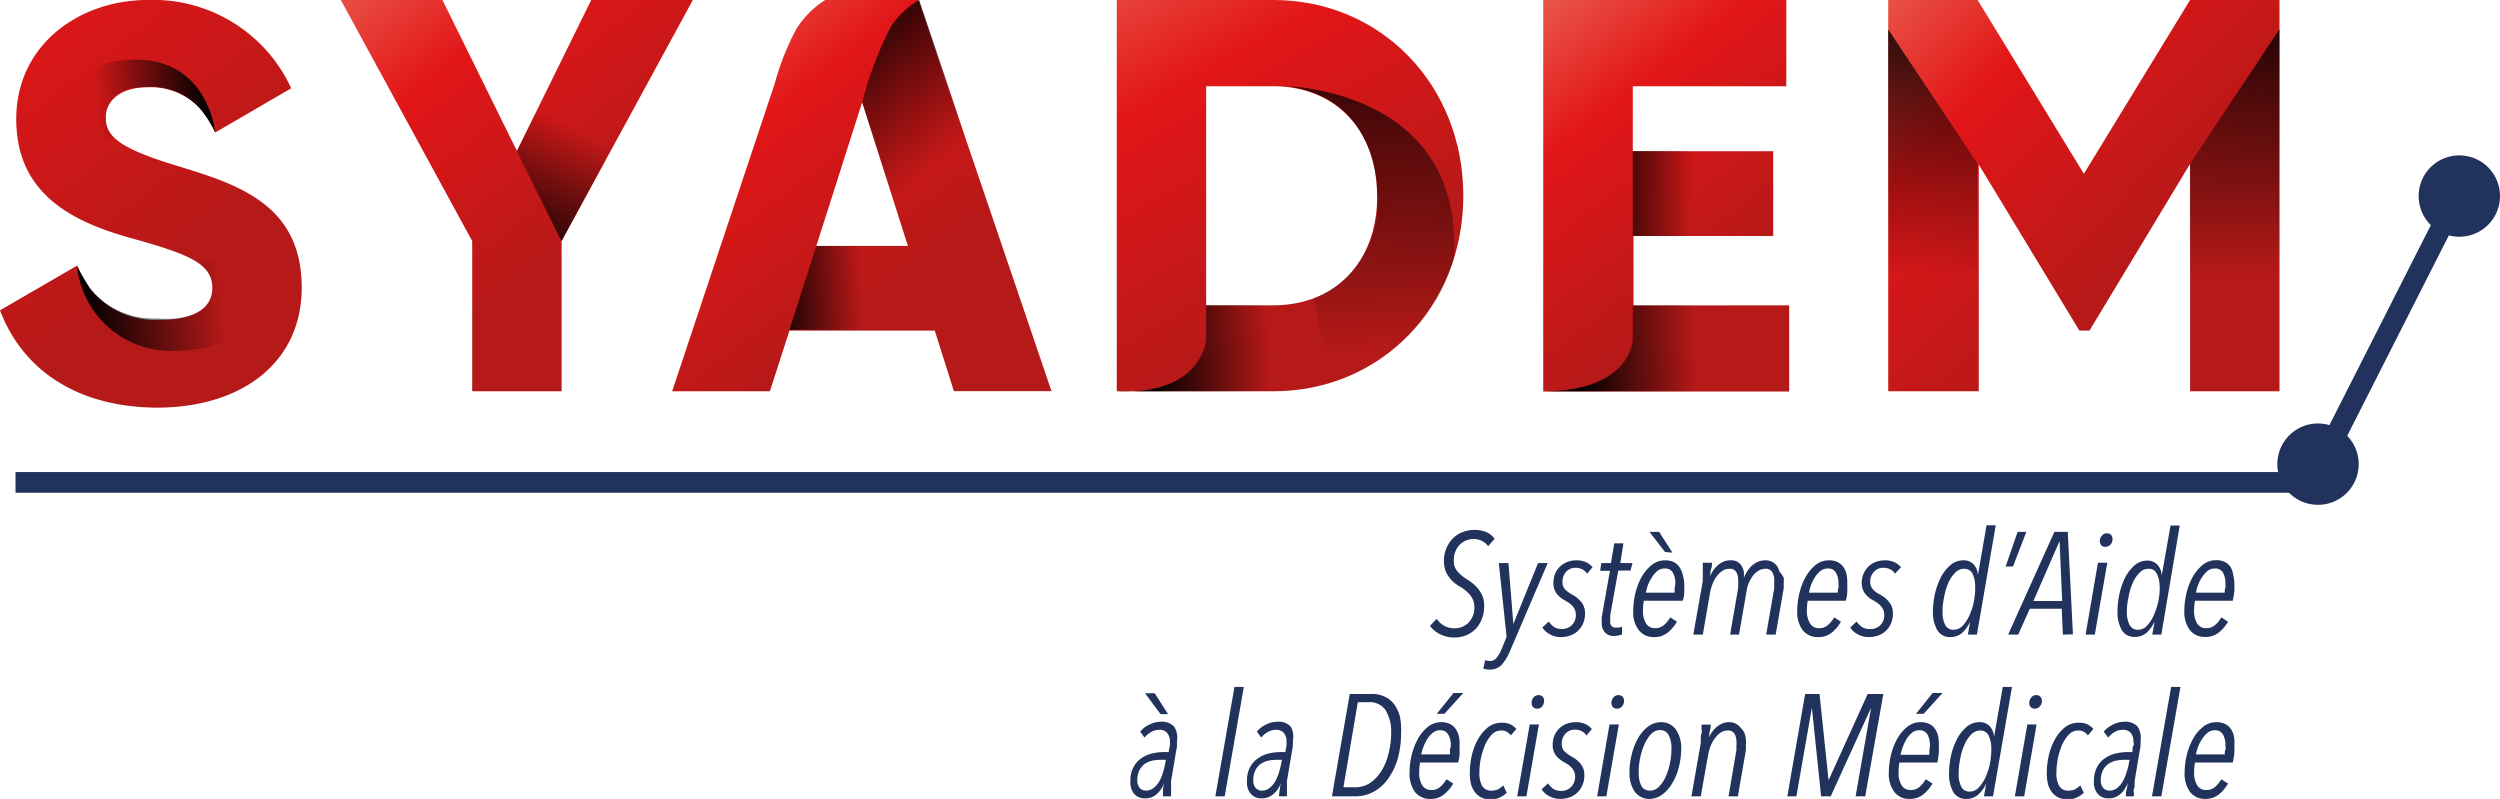
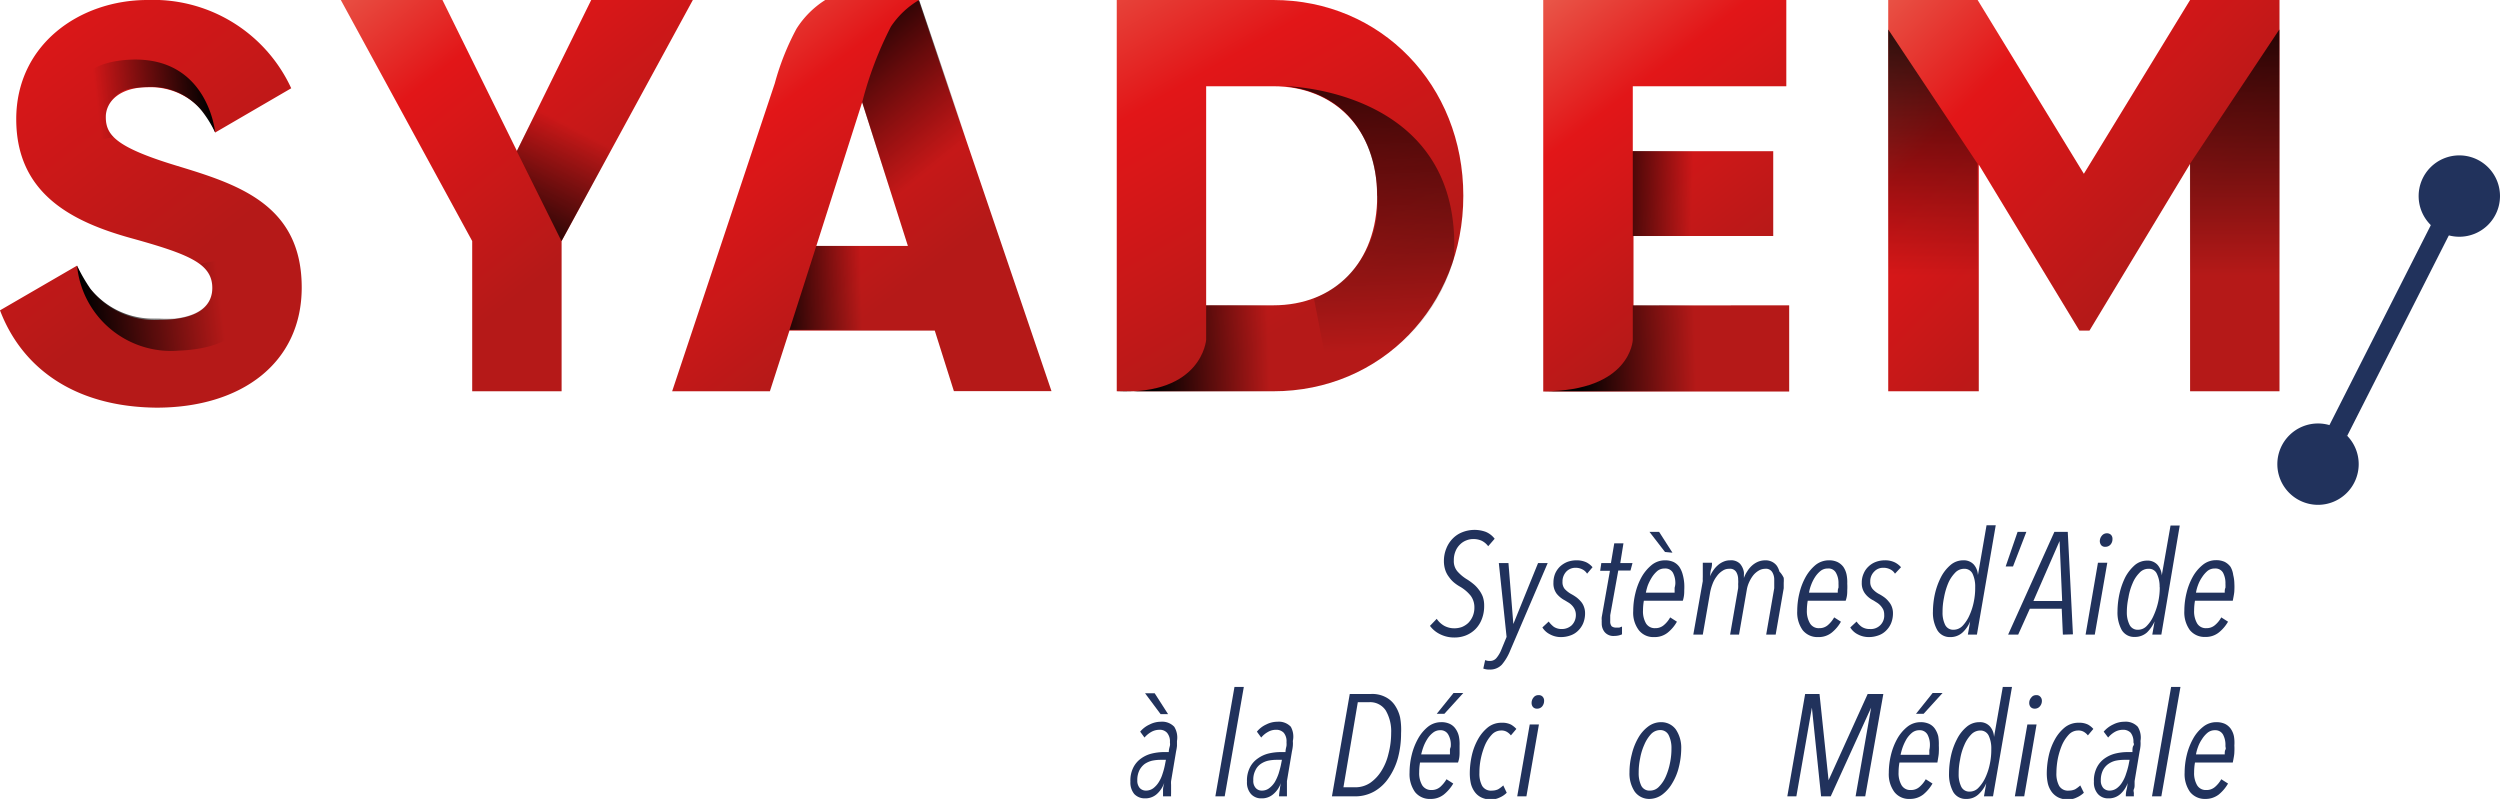
<svg xmlns="http://www.w3.org/2000/svg" xmlns:xlink="http://www.w3.org/1999/xlink" viewBox="0 0 173.92 55.58">
  <defs>
    <style>.a{fill:#21325c;}.b{fill:none;stroke:#21325c;stroke-miterlimit:10;stroke-width:1.44px;}.c{fill:url(#a);}.d{fill:url(#b);}.e{fill:url(#c);}.f{fill:url(#d);}.g{fill:url(#e);}.h{fill:url(#f);}.i{fill:url(#g);}.j{fill:url(#h);}.k{fill:url(#i);}.l{fill:url(#j);}.m{fill:url(#k);}.n{fill:url(#l);}.o{fill:url(#m);}.p{fill:url(#n);}.q{fill:url(#o);}.r{fill:url(#p);}.s{fill:url(#q);}</style>
    <linearGradient id="a" x1="48.89" y1="0.48" x2="69.7" y2="27.56" gradientUnits="userSpaceOnUse">
      <stop offset="0.05" stop-color="#e95749" />
      <stop offset="0.32" stop-color="#e21618" />
      <stop offset="0.77" stop-color="#b51918" />
    </linearGradient>
    <linearGradient id="b" x1="53.72" y1="20.16" x2="59.92" y2="20.04" gradientUnits="userSpaceOnUse">
      <stop offset="0" stop-color="#010000" />
      <stop offset="1" stop-color="#010000" stop-opacity="0" />
    </linearGradient>
    <linearGradient id="c" x1="61.44" y1="1.2" x2="69.36" y2="10.96" xlink:href="#b" />
    <linearGradient id="d" x1="108.65" y1="-0.3" x2="128.63" y2="25.41" xlink:href="#a" />
    <linearGradient id="e" x1="113.57" y1="24.39" x2="121.58" y2="24.18" xlink:href="#b" />
    <linearGradient id="f" x1="111.22" y1="13.28" x2="117.73" y2="13.51" xlink:href="#b" />
    <linearGradient id="g" x1="79.6" y1="-5.35" x2="99.8" y2="29.55" xlink:href="#a" />
    <linearGradient id="h" x1="83.89" y1="24.39" x2="91.9" y2="24.18" xlink:href="#b" />
    <linearGradient id="i" x1="98.46" y1="-1.1" x2="99.5" y2="24.38" xlink:href="#b" />
    <linearGradient id="j" x1="132.98" y1="-1.74" x2="158.92" y2="23.75" xlink:href="#a" />
    <linearGradient id="k" x1="134.47" y1="-1.93" x2="134.47" y2="19.19" xlink:href="#b" />
    <linearGradient id="l" x1="-4620.02" y1="-1.93" x2="-4620.02" y2="19.19" gradientTransform="matrix(-1, 0, 0, 1, -4464.56, 0)" xlink:href="#b" />
    <linearGradient id="m" x1="1.33" y1="-2.05" x2="21.53" y2="24.12" gradientUnits="userSpaceOnUse">
      <stop offset="0.1" stop-color="#e21618" />
      <stop offset="0.77" stop-color="#b51918" />
    </linearGradient>
    <linearGradient id="n" x1="18.14" y1="6.37" x2="10.39" y2="7.32" xlink:href="#b" />
    <linearGradient id="o" x1="-4585.27" y1="2178.3" x2="-4594.67" y2="2179.45" gradientTransform="translate(-4575.71 2200.13) rotate(180)" xlink:href="#b" />
    <linearGradient id="p" x1="29.18" y1="-5.19" x2="50.76" y2="21.9" xlink:href="#a" />
    <linearGradient id="q" x1="35.36" y1="17.64" x2="39.95" y2="8.91" xlink:href="#b" />
  </defs>
  <path class="a" d="M107.17,38a1.24,1.24,0,0,0-.45-.38,1.38,1.38,0,0,0-.59-.12,1.27,1.27,0,0,0-.47.09,1.22,1.22,0,0,0-.44.28,1.35,1.35,0,0,0-.32.47,1.6,1.6,0,0,0-.12.65,1.09,1.09,0,0,0,.25.76,2.84,2.84,0,0,0,.61.52,4,4,0,0,1,.47.33,2.11,2.11,0,0,1,.39.4,1.92,1.92,0,0,1,.29.5,1.81,1.81,0,0,1,.1.63,2.45,2.45,0,0,1-.16.93,2,2,0,0,1-.44.7,2,2,0,0,1-.66.44,2.16,2.16,0,0,1-.81.15,2.19,2.19,0,0,1-1-.23,1.91,1.91,0,0,1-.7-.58l.47-.49a1.55,1.55,0,0,0,.53.49,1.47,1.47,0,0,0,.69.17,1.6,1.6,0,0,0,.53-.09,1.44,1.44,0,0,0,.44-.28,1.49,1.49,0,0,0,.31-.46,1.52,1.52,0,0,0,.12-.62,1.34,1.34,0,0,0-.26-.82,2.7,2.7,0,0,0-.71-.61,3,3,0,0,1-.43-.29,1.92,1.92,0,0,1-.36-.39,1.59,1.59,0,0,1-.26-.48,2,2,0,0,1-.1-.63,2.28,2.28,0,0,1,.17-.89,2.06,2.06,0,0,1,.45-.69,1.89,1.89,0,0,1,.65-.43A2.3,2.3,0,0,1,107,37a1.49,1.49,0,0,1,.62.48Z" transform="translate(-3.64)" />
  <path class="a" d="M108.71,45.24a3.61,3.61,0,0,1-.59,1,1.12,1.12,0,0,1-.85.34,1.13,1.13,0,0,1-.44-.07l.13-.59a.73.73,0,0,0,.32.06.57.57,0,0,0,.47-.21,2.07,2.07,0,0,0,.33-.56l.37-.9-.54-5.14h.67l.34,4.24h0l1.72-4.24h.67Z" transform="translate(-3.64)" />
  <path class="a" d="M114.05,39.91a.78.78,0,0,0-.33-.3,1,1,0,0,0-.48-.11.87.87,0,0,0-.64.27,1,1,0,0,0-.26.7.73.73,0,0,0,.16.51,1.86,1.86,0,0,0,.47.36,3.17,3.17,0,0,1,.36.23,2.06,2.06,0,0,1,.3.29,1.1,1.1,0,0,1,.2.35,1.25,1.25,0,0,1,.08.45,1.81,1.81,0,0,1-.14.72,1.57,1.57,0,0,1-.36.51,1.37,1.37,0,0,1-.53.32,1.9,1.9,0,0,1-.63.11,1.55,1.55,0,0,1-.78-.19,1.3,1.3,0,0,1-.53-.48l.44-.41a1.8,1.8,0,0,0,.36.37,1,1,0,0,0,.57.15,1,1,0,0,0,.67-.26,1,1,0,0,0,.29-.74.89.89,0,0,0-.07-.34,1,1,0,0,0-.17-.27,1.21,1.21,0,0,0-.24-.21l-.28-.17a1.81,1.81,0,0,1-.57-.46,1.18,1.18,0,0,1-.23-.77,1.66,1.66,0,0,1,.12-.64,1.54,1.54,0,0,1,.34-.49,1.69,1.69,0,0,1,.51-.32,1.85,1.85,0,0,1,.63-.11,1.6,1.6,0,0,1,.69.14,1.38,1.38,0,0,1,.43.34Z" transform="translate(-3.64)" />
  <path class="a" d="M117.07,39.69h-.85l-.56,3.11,0,.22c0,.08,0,.15,0,.2a.52.52,0,0,0,.1.35.5.5,0,0,0,.33.09l.2,0,.19-.07,0,.54a1.29,1.29,0,0,1-.53.11.79.79,0,0,1-.68-.27.94.94,0,0,1-.2-.62,1.42,1.42,0,0,1,0-.19,1,1,0,0,1,0-.23l.57-3.22h-.68l.08-.54h.67l.23-1.37h.64l-.22,1.37h.85Z" transform="translate(-3.64)" />
  <path class="a" d="M120.81,40.6a4.21,4.21,0,0,1,0,.46c0,.18,0,.42-.1.73H118a4.08,4.08,0,0,0-.06.68,1.66,1.66,0,0,0,.21.9.71.71,0,0,0,.64.33.88.88,0,0,0,.61-.22,1.86,1.86,0,0,0,.43-.53l.47.3a2.64,2.64,0,0,1-.64.76,1.44,1.44,0,0,1-.94.31,1.28,1.28,0,0,1-1.07-.48,2,2,0,0,1-.39-1.33,5.26,5.26,0,0,1,.15-1.24,4.43,4.43,0,0,1,.44-1.14,3,3,0,0,1,.7-.83,1.47,1.47,0,0,1,.92-.32,1.4,1.4,0,0,1,.6.12,1.1,1.1,0,0,1,.4.34,1.75,1.75,0,0,1,.23.52A3.22,3.22,0,0,1,120.81,40.6Zm-.62,0a1.53,1.53,0,0,0-.17-.76.6.6,0,0,0-.56-.29.79.79,0,0,0-.52.17,2,2,0,0,0-.38.44,3.55,3.55,0,0,0-.28.55,3.75,3.75,0,0,0-.14.52h2c0-.13,0-.24,0-.34A1.42,1.42,0,0,0,120.19,40.62Zm-.72-2.2L118.39,37h.67l.93,1.45Z" transform="translate(-3.64)" />
  <path class="a" d="M127.73,40.2a2.18,2.18,0,0,1,0,.34c0,.13,0,.26,0,.38l-.56,3.23h-.66l.56-3.23c0-.09,0-.19,0-.29s0-.2,0-.29a1,1,0,0,0-.14-.54.51.51,0,0,0-.5-.23.88.88,0,0,0-.43.12,1.44,1.44,0,0,0-.38.32,2.27,2.27,0,0,0-.29.48,2.07,2.07,0,0,0-.17.55l-.54,3.11H124l.56-3.23a2.54,2.54,0,0,0,0-.29,1.67,1.67,0,0,0,0-.31,1,1,0,0,0-.13-.52.5.5,0,0,0-.49-.23.79.79,0,0,0-.47.14,1.36,1.36,0,0,0-.39.37,2,2,0,0,0-.3.54,3.26,3.26,0,0,0-.18.65l-.5,2.88h-.66l.66-3.73a2.2,2.2,0,0,1,0-.27c0-.12,0-.25,0-.38s0-.25,0-.37,0-.19,0-.25h.64c0,.11,0,.26-.06.44s-.05.35-.08.51h0a2.13,2.13,0,0,1,.23-.42,1.87,1.87,0,0,1,.32-.36,1.41,1.41,0,0,1,.4-.25,1.13,1.13,0,0,1,.45-.09.87.87,0,0,1,.69.24,1.19,1.19,0,0,1,.27.59,1.23,1.23,0,0,1,0,.19v.21h0a2,2,0,0,1,.23-.46,1.8,1.8,0,0,1,.33-.4,1.51,1.51,0,0,1,.42-.27,1.35,1.35,0,0,1,.5-.1,1,1,0,0,1,.49.11.94.94,0,0,1,.32.27,1.32,1.32,0,0,1,.18.4A1.61,1.61,0,0,1,127.73,40.2Z" transform="translate(-3.64)" />
  <path class="a" d="M132.15,40.6a3.94,3.94,0,0,1,0,.46c0,.18,0,.42-.11.73h-2.64a4.08,4.08,0,0,0-.06.68,1.66,1.66,0,0,0,.22.9.7.7,0,0,0,.64.33.88.88,0,0,0,.61-.22,2,2,0,0,0,.43-.53l.47.3a2.64,2.64,0,0,1-.64.76,1.44,1.44,0,0,1-.94.31,1.31,1.31,0,0,1-1.08-.48,2.1,2.1,0,0,1-.38-1.33,5.26,5.26,0,0,1,.15-1.24,4.43,4.43,0,0,1,.44-1.14,3,3,0,0,1,.69-.83,1.49,1.49,0,0,1,.92-.32,1.34,1.34,0,0,1,.6.12,1.14,1.14,0,0,1,.41.34,1.51,1.51,0,0,1,.22.52A2.62,2.62,0,0,1,132.15,40.6Zm-.61,0a1.43,1.43,0,0,0-.18-.76.58.58,0,0,0-.56-.29.79.79,0,0,0-.51.17,1.84,1.84,0,0,0-.39.44,2.81,2.81,0,0,0-.27.55,2.73,2.73,0,0,0-.14.52h2c0-.13,0-.24.05-.34A2.83,2.83,0,0,0,131.54,40.62Z" transform="translate(-3.64)" />
  <path class="a" d="M135.47,39.91a.78.78,0,0,0-.33-.3,1,1,0,0,0-.49-.11.83.83,0,0,0-.63.27.94.94,0,0,0-.27.7.73.73,0,0,0,.17.51,1.56,1.56,0,0,0,.47.36,3.17,3.17,0,0,1,.36.23,1.59,1.59,0,0,1,.29.29,1.13,1.13,0,0,1,.21.35,1.25,1.25,0,0,1,.08.45,1.81,1.81,0,0,1-.14.72,1.57,1.57,0,0,1-.36.51,1.37,1.37,0,0,1-.53.32,1.91,1.91,0,0,1-.64.11,1.61,1.61,0,0,1-.78-.19,1.28,1.28,0,0,1-.52-.48l.44-.41a1.4,1.4,0,0,0,.36.37,1,1,0,0,0,.56.15.93.93,0,0,0,1-1,.9.9,0,0,0-.06-.34,1.27,1.27,0,0,0-.18-.27,1.21,1.21,0,0,0-.24-.21l-.27-.17a1.61,1.61,0,0,1-.57-.46,1.18,1.18,0,0,1-.24-.77,1.5,1.5,0,0,1,.13-.64,1.39,1.39,0,0,1,.34-.49,1.48,1.48,0,0,1,.51-.32,1.8,1.8,0,0,1,.62-.11,1.54,1.54,0,0,1,.69.14,1.43,1.43,0,0,1,.44.34Z" transform="translate(-3.64)" />
  <path class="a" d="M141.17,44.15h-.63l.16-.92h0a2.18,2.18,0,0,1-.54.78,1.23,1.23,0,0,1-.85.31,1,1,0,0,1-.9-.49,2.43,2.43,0,0,1-.3-1.28,5.89,5.89,0,0,1,.14-1.24,5,5,0,0,1,.42-1.16,2.8,2.8,0,0,1,.66-.84,1.35,1.35,0,0,1,.89-.33.94.94,0,0,1,.73.29,1.2,1.2,0,0,1,.29.74h0l.6-3.47h.64Zm-.12-3.3a2.08,2.08,0,0,0-.18-.93.62.62,0,0,0-.59-.35.85.85,0,0,0-.64.29,2.36,2.36,0,0,0-.47.72,4.67,4.67,0,0,0-.29,1,4.75,4.75,0,0,0-.1,1,1.9,1.9,0,0,0,.18.89.62.62,0,0,0,.59.34.87.87,0,0,0,.63-.28,2.56,2.56,0,0,0,.47-.72,4.23,4.23,0,0,0,.3-.93A4.65,4.65,0,0,0,141.05,40.85Z" transform="translate(-3.64)" />
  <path class="a" d="M143.68,39.41h-.51L144,37h.61Z" transform="translate(-3.64)" />
  <path class="a" d="M147.15,44.15l-.08-1.8h-2.22l-.81,1.8h-.7L146.56,37h.93l.36,7.13Zm-.23-6.51h0l-1.82,4.17h2Z" transform="translate(-3.64)" />
  <path class="a" d="M149.37,44.15h-.64l.86-5h.65Zm1.23-6.65a.56.56,0,0,1-.14.39.47.47,0,0,1-.35.15.35.35,0,0,1-.29-.11.46.46,0,0,1-.1-.29.59.59,0,0,1,.14-.37.44.44,0,0,1,.35-.17.4.4,0,0,1,.29.11A.39.39,0,0,1,150.6,37.5Z" transform="translate(-3.64)" />
  <path class="a" d="M154,44.15h-.63l.16-.92h0A2.47,2.47,0,0,1,153,44a1.25,1.25,0,0,1-.85.31,1,1,0,0,1-.91-.49,2.53,2.53,0,0,1-.29-1.28,5.89,5.89,0,0,1,.14-1.24,5,5,0,0,1,.41-1.16,3,3,0,0,1,.67-.84A1.34,1.34,0,0,1,153,39a.93.93,0,0,1,.73.29,1.21,1.21,0,0,1,.3.74h0l.61-3.47h.64Zm-.12-3.3a2,2,0,0,0-.19-.93.59.59,0,0,0-.58-.35.83.83,0,0,0-.64.29,2.19,2.19,0,0,0-.47.72,4.13,4.13,0,0,0-.29,1,4.79,4.79,0,0,0-.11,1,1.9,1.9,0,0,0,.19.89.62.62,0,0,0,.59.34.83.83,0,0,0,.62-.28,2.36,2.36,0,0,0,.47-.72,4.83,4.83,0,0,0,.31-.93A4.65,4.65,0,0,0,153.89,40.85Z" transform="translate(-3.64)" />
  <path class="a" d="M159.08,40.6a4.21,4.21,0,0,1,0,.46c0,.18-.05.42-.11.73h-2.63a4.08,4.08,0,0,0-.06.68,1.66,1.66,0,0,0,.21.9.7.7,0,0,0,.64.33.88.88,0,0,0,.61-.22,1.86,1.86,0,0,0,.43-.53l.47.3A2.64,2.64,0,0,1,158,44a1.44,1.44,0,0,1-.94.31,1.31,1.31,0,0,1-1.08-.48,2.1,2.1,0,0,1-.38-1.33,5.26,5.26,0,0,1,.15-1.24,4.43,4.43,0,0,1,.44-1.14,2.84,2.84,0,0,1,.7-.83,1.45,1.45,0,0,1,.92-.32,1.4,1.4,0,0,1,.6.12,1.19,1.19,0,0,1,.4.34A1.51,1.51,0,0,1,159,40,2.61,2.61,0,0,1,159.08,40.6Zm-.62,0a1.53,1.53,0,0,0-.17-.76.6.6,0,0,0-.56-.29.79.79,0,0,0-.52.17,2,2,0,0,0-.38.44,2.38,2.38,0,0,0-.28.55,2.73,2.73,0,0,0-.14.52h2c0-.13,0-.24.05-.34A2.83,2.83,0,0,0,158.46,40.62Z" transform="translate(-3.64)" />
  <path class="a" d="M85.52,51.55c0,.11,0,.23,0,.34a2.83,2.83,0,0,1-.06.37l-.35,2.08a1.64,1.64,0,0,0,0,.25c0,.1,0,.2,0,.31s0,.2,0,.29a1.79,1.79,0,0,0,0,.21h-.56c0-.11,0-.26,0-.45s.06-.35.08-.48h0a1.86,1.86,0,0,1-.51.77,1.2,1.2,0,0,1-.84.3,1,1,0,0,1-.73-.3,1.25,1.25,0,0,1-.27-.86,2,2,0,0,1,.21-1,1.72,1.72,0,0,1,.54-.62,2.14,2.14,0,0,1,.75-.34,3.73,3.73,0,0,1,.8-.1h.37c0-.2.06-.35.08-.45s0-.18,0-.24a.92.92,0,0,0-.2-.65.67.67,0,0,0-.54-.21,1.15,1.15,0,0,0-.56.15,1.75,1.75,0,0,0-.47.39l-.3-.41a1.84,1.84,0,0,1,.66-.5,1.71,1.71,0,0,1,.77-.19,1.16,1.16,0,0,1,.94.35A1.42,1.42,0,0,1,85.52,51.55Zm-1.14,1.31a2.88,2.88,0,0,0-.59.06,1.62,1.62,0,0,0-.52.23,1.28,1.28,0,0,0-.37.45,1.54,1.54,0,0,0-.14.69.77.77,0,0,0,.17.53.58.58,0,0,0,.43.18.85.85,0,0,0,.52-.17,1.59,1.59,0,0,0,.38-.43,2.34,2.34,0,0,0,.26-.58,4.87,4.87,0,0,0,.16-.6l.07-.36Zm0-3.18-1.08-1.45h.67l.93,1.45Z" transform="translate(-3.64)" />
  <path class="a" d="M88.84,55.4h-.65l1.33-7.61h.65Z" transform="translate(-3.64)" />
  <path class="a" d="M93.58,51.55a1.94,1.94,0,0,1,0,.34,2.83,2.83,0,0,1-.06.37l-.35,2.08c0,.07,0,.16,0,.25s0,.2,0,.31,0,.2,0,.29,0,.16,0,.21h-.55a3.2,3.2,0,0,1,.05-.45,3.66,3.66,0,0,1,.08-.48h0a1.78,1.78,0,0,1-.52.77,1.19,1.19,0,0,1-.83.3.94.94,0,0,1-.73-.3,1.2,1.2,0,0,1-.28-.86,2,2,0,0,1,.21-1,1.66,1.66,0,0,1,.55-.62,2.17,2.17,0,0,1,.74-.34,3.82,3.82,0,0,1,.81-.1h.37c0-.2.06-.35.07-.45s0-.18,0-.24a.92.92,0,0,0-.19-.65.71.71,0,0,0-.55-.21,1.08,1.08,0,0,0-.55.15,1.61,1.61,0,0,0-.47.39l-.3-.41a1.8,1.8,0,0,1,.65-.5,1.72,1.72,0,0,1,.78-.19,1.14,1.14,0,0,1,.93.35A1.42,1.42,0,0,1,93.58,51.55Zm-1.13,1.31a2.81,2.81,0,0,0-.59.06,1.53,1.53,0,0,0-.52.23,1.1,1.1,0,0,0-.37.45,1.41,1.41,0,0,0-.14.69.72.72,0,0,0,.17.53.55.55,0,0,0,.43.18.82.82,0,0,0,.51-.17,1.62,1.62,0,0,0,.39-.43,3.4,3.4,0,0,0,.26-.58c.06-.2.12-.41.16-.6l.07-.36Z" transform="translate(-3.64)" />
  <path class="a" d="M101.11,51a6.65,6.65,0,0,1-.21,1.7,4.61,4.61,0,0,1-.64,1.4,3,3,0,0,1-1,.95,2.7,2.7,0,0,1-1.4.35H96.3l1.24-7.12H99a2,2,0,0,1,1,.2,1.71,1.71,0,0,1,.66.56,2.52,2.52,0,0,1,.38.86A4.69,4.69,0,0,1,101.11,51Zm-.69,0a2.88,2.88,0,0,0-.38-1.58,1.3,1.3,0,0,0-1.15-.57H98.1l-1,5.92h.85a1.85,1.85,0,0,0,1-.3,2.79,2.79,0,0,0,.78-.82,3.84,3.84,0,0,0,.5-1.2A5.65,5.65,0,0,0,100.42,51Z" transform="translate(-3.64)" />
  <path class="a" d="M105.18,51.86c0,.13,0,.28,0,.46s0,.42-.11.73h-2.64a4,4,0,0,0-.06.68,1.66,1.66,0,0,0,.21.9.73.73,0,0,0,.65.33.9.9,0,0,0,.61-.22,2.22,2.22,0,0,0,.43-.53l.47.3a2.82,2.82,0,0,1-.65.76,1.45,1.45,0,0,1-.93.31,1.3,1.3,0,0,1-1.08-.48,2.14,2.14,0,0,1-.38-1.34,5.32,5.32,0,0,1,.15-1.24,4.5,4.5,0,0,1,.44-1.13,2.83,2.83,0,0,1,.69-.83,1.47,1.47,0,0,1,.92-.32,1.34,1.34,0,0,1,.6.12,1,1,0,0,1,.4.34,1.45,1.45,0,0,1,.23.52A2.62,2.62,0,0,1,105.18,51.86Zm-.61,0a1.4,1.4,0,0,0-.18-.76.6.6,0,0,0-.56-.3.79.79,0,0,0-.51.18,1.66,1.66,0,0,0-.39.44,2.81,2.81,0,0,0-.27.55,4.36,4.36,0,0,0-.15.51h2c0-.12,0-.24,0-.33S104.57,52,104.57,51.88Zm-.45-2.2h-.53l1.17-1.45h.68Z" transform="translate(-3.64)" />
  <path class="a" d="M108.75,51.16a1,1,0,0,0-.27-.24.73.73,0,0,0-.42-.1.88.88,0,0,0-.64.29,2.56,2.56,0,0,0-.47.72,5.17,5.17,0,0,0-.29.94,4.75,4.75,0,0,0-.1,1,1.77,1.77,0,0,0,.19.9.71.71,0,0,0,.69.33,1,1,0,0,0,.42-.09,2.11,2.11,0,0,0,.36-.27l.24.51a1.57,1.57,0,0,1-.51.34,1.39,1.39,0,0,1-.58.13,1.54,1.54,0,0,1-.67-.14,1.22,1.22,0,0,1-.46-.38,1.67,1.67,0,0,1-.27-.57,3.33,3.33,0,0,1-.08-.73,5.89,5.89,0,0,1,.14-1.24,4.21,4.21,0,0,1,.43-1.13,2.83,2.83,0,0,1,.69-.83,1.51,1.51,0,0,1,.94-.32,1.37,1.37,0,0,1,.67.13,1.61,1.61,0,0,1,.37.3Z" transform="translate(-3.64)" />
  <path class="a" d="M109.83,55.4h-.64l.87-5h.64Zm1.23-6.64a.6.6,0,0,1-.14.39.45.45,0,0,1-.35.15.36.36,0,0,1-.28-.11.43.43,0,0,1-.1-.29.58.58,0,0,1,.13-.37.41.41,0,0,1,.35-.17.35.35,0,0,1,.29.11A.39.39,0,0,1,111.06,48.76Z" transform="translate(-3.64)" />
-   <path class="a" d="M114,51.17a.82.82,0,0,0-.33-.31,1.14,1.14,0,0,0-.48-.1.87.87,0,0,0-.64.27,1,1,0,0,0-.26.7.73.73,0,0,0,.16.51,2.13,2.13,0,0,0,.47.36,3.17,3.17,0,0,1,.36.23,2.68,2.68,0,0,1,.3.28,1.62,1.62,0,0,1,.21.36,1.23,1.23,0,0,1,.07.44,1.6,1.6,0,0,1-.14.72,1.51,1.51,0,0,1-.36.52,1.42,1.42,0,0,1-.53.32,1.9,1.9,0,0,1-.63.11,1.67,1.67,0,0,1-.78-.19,1.3,1.3,0,0,1-.53-.48l.44-.41a1.8,1.8,0,0,0,.36.37,1,1,0,0,0,.57.15.92.92,0,0,0,.67-.27,1,1,0,0,0,.29-.74.84.84,0,0,0-.07-.33,1,1,0,0,0-.17-.27,1.21,1.21,0,0,0-.24-.21,2.61,2.61,0,0,0-.28-.17,1.84,1.84,0,0,1-.57-.47,1.13,1.13,0,0,1-.23-.76,1.62,1.62,0,0,1,.12-.64,1.59,1.59,0,0,1,.34-.49,1.52,1.52,0,0,1,.51-.32,1.9,1.9,0,0,1,.63-.11,1.6,1.6,0,0,1,.69.14,1.25,1.25,0,0,1,.43.34Z" transform="translate(-3.64)" />
-   <path class="a" d="M115.39,55.4h-.64l.86-5h.65Zm1.23-6.64a.6.6,0,0,1-.14.39.47.47,0,0,1-.35.15.38.38,0,0,1-.29-.11.48.48,0,0,1-.1-.29.59.59,0,0,1,.14-.37.41.41,0,0,1,.35-.17.36.36,0,0,1,.29.11A.39.39,0,0,1,116.62,48.76Z" transform="translate(-3.64)" />
  <path class="a" d="M120.6,52.08a5.44,5.44,0,0,1-.16,1.26,3.86,3.86,0,0,1-.45,1.12,2.65,2.65,0,0,1-.7.81,1.54,1.54,0,0,1-.92.31,1.24,1.24,0,0,1-1-.5,2.26,2.26,0,0,1-.37-1.34,5,5,0,0,1,.16-1.26,4.22,4.22,0,0,1,.44-1.13,2.58,2.58,0,0,1,.69-.8,1.49,1.49,0,0,1,.93-.31,1.25,1.25,0,0,1,1,.5A2.26,2.26,0,0,1,120.6,52.08Zm-.68,0a2,2,0,0,0-.19-.93.64.64,0,0,0-.61-.36.88.88,0,0,0-.63.29,2.53,2.53,0,0,0-.46.73,4,4,0,0,0-.29.95,4.75,4.75,0,0,0-.1,1,2,2,0,0,0,.18.9.63.63,0,0,0,.61.34.84.84,0,0,0,.63-.28,2.31,2.31,0,0,0,.47-.71,4.49,4.49,0,0,0,.29-.94A4.73,4.73,0,0,0,119.92,52.11Z" transform="translate(-3.64)" />
-   <path class="a" d="M125.1,51.46a2.23,2.23,0,0,1,0,.33c0,.14,0,.27,0,.39l-.56,3.22h-.65l.55-3.22c0-.09,0-.19,0-.29a1.46,1.46,0,0,0,0-.29,1.09,1.09,0,0,0-.13-.55.52.52,0,0,0-.49-.23.86.86,0,0,0-.47.14,1.56,1.56,0,0,0-.39.38,2.32,2.32,0,0,0-.31.54,3.36,3.36,0,0,0-.18.64l-.51,2.88h-.65l.65-3.72c0-.06,0-.15,0-.27s0-.24.05-.37,0-.26,0-.37,0-.21,0-.26h.64c0,.11,0,.25-.06.43s0,.36-.08.52h0a2.55,2.55,0,0,1,.23-.43,2.15,2.15,0,0,1,.32-.35,1.41,1.41,0,0,1,.4-.25,1.13,1.13,0,0,1,.45-.09.94.94,0,0,1,.49.11.86.86,0,0,1,.32.27A1.15,1.15,0,0,1,125,51,1.74,1.74,0,0,1,125.1,51.46Z" transform="translate(-3.64)" />
  <path class="a" d="M133.4,55.4h-.67l1.08-6.17h0L131,55.4h-.67l-.64-6.17h0l-1.08,6.17h-.63l1.24-7.12h1l.63,6h0l2.72-6h1.09Z" transform="translate(-3.64)" />
  <path class="a" d="M138.52,51.86a4.21,4.21,0,0,1,0,.46c0,.18-.05.42-.1.73h-2.64a4,4,0,0,0-.06.68,1.66,1.66,0,0,0,.21.9.7.7,0,0,0,.64.33.88.88,0,0,0,.61-.22,2,2,0,0,0,.43-.53l.47.3a2.78,2.78,0,0,1-.64.76,1.5,1.5,0,0,1-.94.31,1.28,1.28,0,0,1-1.07-.48,2.08,2.08,0,0,1-.39-1.34,5.32,5.32,0,0,1,.15-1.24,4.5,4.5,0,0,1,.44-1.13,2.86,2.86,0,0,1,.7-.83,1.47,1.47,0,0,1,.92-.32,1.4,1.4,0,0,1,.6.12,1,1,0,0,1,.4.34,1.64,1.64,0,0,1,.23.52A3.22,3.22,0,0,1,138.52,51.86Zm-.62,0a1.5,1.5,0,0,0-.17-.76.61.61,0,0,0-.56-.3.8.8,0,0,0-.52.18,1.83,1.83,0,0,0-.38.44A3.55,3.55,0,0,0,136,52a4.07,4.07,0,0,0-.14.51h2c0-.12,0-.24,0-.33A1.46,1.46,0,0,0,137.9,51.88Zm-.44-2.2h-.53l1.16-1.45h.69Z" transform="translate(-3.64)" />
  <path class="a" d="M142.29,55.4h-.63l.16-.91h0a2.18,2.18,0,0,1-.54.77,1.2,1.2,0,0,1-.85.32,1,1,0,0,1-.91-.49,2.57,2.57,0,0,1-.29-1.29,6,6,0,0,1,.14-1.24,4.62,4.62,0,0,1,.42-1.15,2.68,2.68,0,0,1,.66-.84,1.35,1.35,0,0,1,.89-.33.92.92,0,0,1,.73.29,1.18,1.18,0,0,1,.29.74h0l.61-3.48h.64Zm-.12-3.29a2.08,2.08,0,0,0-.18-.93.63.63,0,0,0-.59-.36.88.88,0,0,0-.64.29,2.35,2.35,0,0,0-.47.73,4,4,0,0,0-.29,1,4.75,4.75,0,0,0-.1,1,1.93,1.93,0,0,0,.18.89.62.62,0,0,0,.59.34.83.83,0,0,0,.62-.28,2.52,2.52,0,0,0,.48-.72,4.23,4.23,0,0,0,.3-.93A4.73,4.73,0,0,0,142.17,52.11Z" transform="translate(-3.64)" />
  <path class="a" d="M144.46,55.4h-.65l.87-5h.64Zm1.23-6.64a.56.56,0,0,1-.15.39.45.45,0,0,1-.35.15.38.38,0,0,1-.28-.11.43.43,0,0,1-.1-.29.54.54,0,0,1,.14-.37.4.4,0,0,1,.34-.17.34.34,0,0,1,.29.11A.4.4,0,0,1,145.69,48.76Z" transform="translate(-3.64)" />
  <path class="a" d="M148.89,51.16a1,1,0,0,0-.27-.24.73.73,0,0,0-.42-.1.88.88,0,0,0-.64.29,2.56,2.56,0,0,0-.47.72,5.17,5.17,0,0,0-.29.94,5.6,5.6,0,0,0-.1,1,1.77,1.77,0,0,0,.19.9.71.71,0,0,0,.69.33,1,1,0,0,0,.42-.09,2.11,2.11,0,0,0,.36-.27l.25.51a1.73,1.73,0,0,1-.52.34,1.36,1.36,0,0,1-.58.13,1.54,1.54,0,0,1-.67-.14,1.3,1.3,0,0,1-.46-.38,1.67,1.67,0,0,1-.27-.57,3.33,3.33,0,0,1-.08-.73,5.89,5.89,0,0,1,.14-1.24,4.21,4.21,0,0,1,.43-1.13,2.83,2.83,0,0,1,.69-.83,1.51,1.51,0,0,1,.94-.32,1.37,1.37,0,0,1,.67.13,1.42,1.42,0,0,1,.37.3Z" transform="translate(-3.64)" />
  <path class="a" d="M152.55,51.55a1.94,1.94,0,0,1,0,.34,2.83,2.83,0,0,1-.06.37l-.35,2.08c0,.07,0,.16,0,.25s0,.2-.05.31,0,.2,0,.29a1.79,1.79,0,0,0,0,.21h-.56c0-.11,0-.26.05-.45s.06-.35.08-.48h0a1.86,1.86,0,0,1-.51.77,1.19,1.19,0,0,1-.83.3.93.93,0,0,1-.73-.3,1.2,1.2,0,0,1-.28-.86,2,2,0,0,1,.21-1,1.72,1.72,0,0,1,.54-.62,2.22,2.22,0,0,1,.75-.34,3.73,3.73,0,0,1,.8-.1h.38c0-.2,0-.35.07-.45s0-.18,0-.24a1,1,0,0,0-.19-.65.71.71,0,0,0-.55-.21,1.15,1.15,0,0,0-.56.15,1.71,1.71,0,0,0-.46.39l-.31-.41a1.93,1.93,0,0,1,.66-.5,1.71,1.71,0,0,1,.77-.19,1.15,1.15,0,0,1,.94.35A1.42,1.42,0,0,1,152.55,51.55Zm-1.14,1.31a3,3,0,0,0-.59.06,1.48,1.48,0,0,0-.51.23,1.2,1.2,0,0,0-.38.45,1.54,1.54,0,0,0-.14.69.77.77,0,0,0,.17.53.59.59,0,0,0,.44.18.85.85,0,0,0,.51-.17,1.44,1.44,0,0,0,.38-.43,2.34,2.34,0,0,0,.26-.58,5,5,0,0,0,.17-.6l.07-.36Z" transform="translate(-3.64)" />
  <path class="a" d="M154,55.4h-.65l1.33-7.61h.65Z" transform="translate(-3.64)" />
  <path class="a" d="M159.08,51.86a4.21,4.21,0,0,1,0,.46c0,.18-.05.42-.11.73h-2.63a4,4,0,0,0-.06.68,1.66,1.66,0,0,0,.21.9.7.7,0,0,0,.64.33.88.88,0,0,0,.61-.22,2,2,0,0,0,.43-.53l.47.3a2.78,2.78,0,0,1-.64.76,1.5,1.5,0,0,1-.94.31A1.31,1.31,0,0,1,156,55.1a2.14,2.14,0,0,1-.38-1.34,5.32,5.32,0,0,1,.15-1.24,4.5,4.5,0,0,1,.44-1.13,2.71,2.71,0,0,1,.7-.83,1.45,1.45,0,0,1,.92-.32,1.4,1.4,0,0,1,.6.12,1.09,1.09,0,0,1,.4.34,1.43,1.43,0,0,1,.22.52A2.61,2.61,0,0,1,159.08,51.86Zm-.62,0a1.5,1.5,0,0,0-.17-.76.61.61,0,0,0-.56-.3.8.8,0,0,0-.52.18,1.83,1.83,0,0,0-.38.44,2.38,2.38,0,0,0-.28.55,2.86,2.86,0,0,0-.14.51h2c0-.12,0-.24.05-.33S158.46,52,158.46,51.88Z" transform="translate(-3.64)" />
-   <line class="b" x1="1.08" y1="33.56" x2="159.29" y2="33.56" />
  <path class="a" d="M167.73,32.29a2.83,2.83,0,1,1-2.83-2.83A2.83,2.83,0,0,1,167.73,32.29Z" transform="translate(-3.64)" />
  <path class="a" d="M177.56,13.65a2.83,2.83,0,1,1-2.83-2.84A2.83,2.83,0,0,1,177.56,13.65Z" transform="translate(-3.64)" />
  <line class="b" x1="171.25" y1="13.03" x2="162.64" y2="30.01" />
  <path class="c" d="M68.67,23H58.56L57.2,27.22H50.4s5-15,7.14-21.42A17.91,17.91,0,0,1,59.05,2a6.43,6.43,0,0,1,2-2c.27,0,6.49,0,6.49,0l9.25,27.21H70ZM66.8,17.11l-3.18-10-3.19,10Z" transform="translate(-3.64)" />
  <polygon class="d" points="56.79 17.11 54.92 22.95 64.56 22.95 62.84 17.11 56.79 17.11" />
  <path class="e" d="M63.62,7.12a25,25,0,0,1,2-5.27A6,6,0,0,1,67.58,0L71.83,12.5l-5.32,3.71Z" transform="translate(-3.64)" />
  <path class="f" d="M128.11,21.24v6H111V0h16.91V6H117.23v4.52H127v5.9h-9.72v4.83Z" transform="translate(-3.64)" />
  <path class="g" d="M117.23,21.24v2.41s-.14,3.57-6.22,3.57h11.43v-6Z" transform="translate(-3.64)" />
  <rect class="h" x="113.59" y="10.51" width="5.21" height="5.91" />
  <path class="i" d="M105.44,13.62c0,7.69-5.72,13.6-13.22,13.6H81.33V0H92.22C99.72,0,105.44,5.92,105.44,13.62Zm-6,0C99.45,9,96.49,6,92.22,6H87.55V21.24h4.67C96.49,21.24,99.45,18.28,99.45,13.62Z" transform="translate(-3.64)" />
  <path class="j" d="M87.55,21.24v2.4s-.28,3.86-6.22,3.58H92.76v-6Z" transform="translate(-3.64)" />
  <path class="k" d="M93.12,6S105.51,6.2,104.78,18a12.68,12.68,0,0,1-8.59,8.66l-1.14-5.89a7.14,7.14,0,0,0,4.4-7.12S99.75,6.84,93.12,6Z" transform="translate(-3.64)" />
  <path class="l" d="M162.22,27.22H156V11.4L149,23h-.7l-7-11.55V27.22H135V0h6.22l7.39,12.09L156,0h6.22Z" transform="translate(-3.64)" />
  <polygon class="m" points="137.58 11.4 131.36 2.05 131.36 22.88 137.58 23.17 137.58 11.4" />
  <polygon class="n" points="152.35 11.4 158.57 2.05 158.57 22.88 152.35 23.17 152.35 11.4" />
  <path class="o" d="M3.64,21.59,9,18.48a5.7,5.7,0,0,0,5.71,3.77c3,0,3.7-1.17,3.7-2.22,0-1.67-1.56-2.33-5.64-3.46s-8-3.07-8-8.28S9.2,0,13.9,0a10.57,10.57,0,0,1,10,6.14L18.61,9.22A4.78,4.78,0,0,0,13.9,6.07C12,6.07,11,7.05,11,8.13c0,1.25.66,2.1,4.9,3.39S24.63,14.2,24.63,20c0,5.25-4.19,8.36-10.1,8.36C8.81,28.31,5.16,25.59,3.64,21.59Z" transform="translate(-3.64)" />
  <path class="p" d="M18.61,9.22s-.48-5.28-5.86-5.07S7.93,9,9.09,10.05l2.45-.52A1.68,1.68,0,0,1,11,8.13a2.11,2.11,0,0,1,2-2,8.28,8.28,0,0,1,.92-.08,3.24,3.24,0,0,1,.46,0A4.47,4.47,0,0,1,17.82,7.9,7.9,7.9,0,0,1,18.61,9.22Z" transform="translate(-3.64)" />
  <path class="q" d="M9,18.48a6.57,6.57,0,0,0,7.11,5.91c6.54-.24,5.86-5.46,4.45-6.62l-3,.58A2.31,2.31,0,0,1,18.42,20c0,.82-.45,1.89-2.59,2.16a10.35,10.35,0,0,1-1.12,0h-.56A5.56,5.56,0,0,1,9.94,20.1,11.9,11.9,0,0,1,9,18.48Z" transform="translate(-3.64)" />
  <path class="r" d="M42.71,16.77V27.22H36.49V16.77L27.35,0h7.07l5.18,10.5L44.77,0h7.07Z" transform="translate(-3.64)" />
  <polygon class="s" points="35.95 10.51 39.06 16.77 44.95 5.97 40.22 1.86 35.95 10.51" />
</svg>